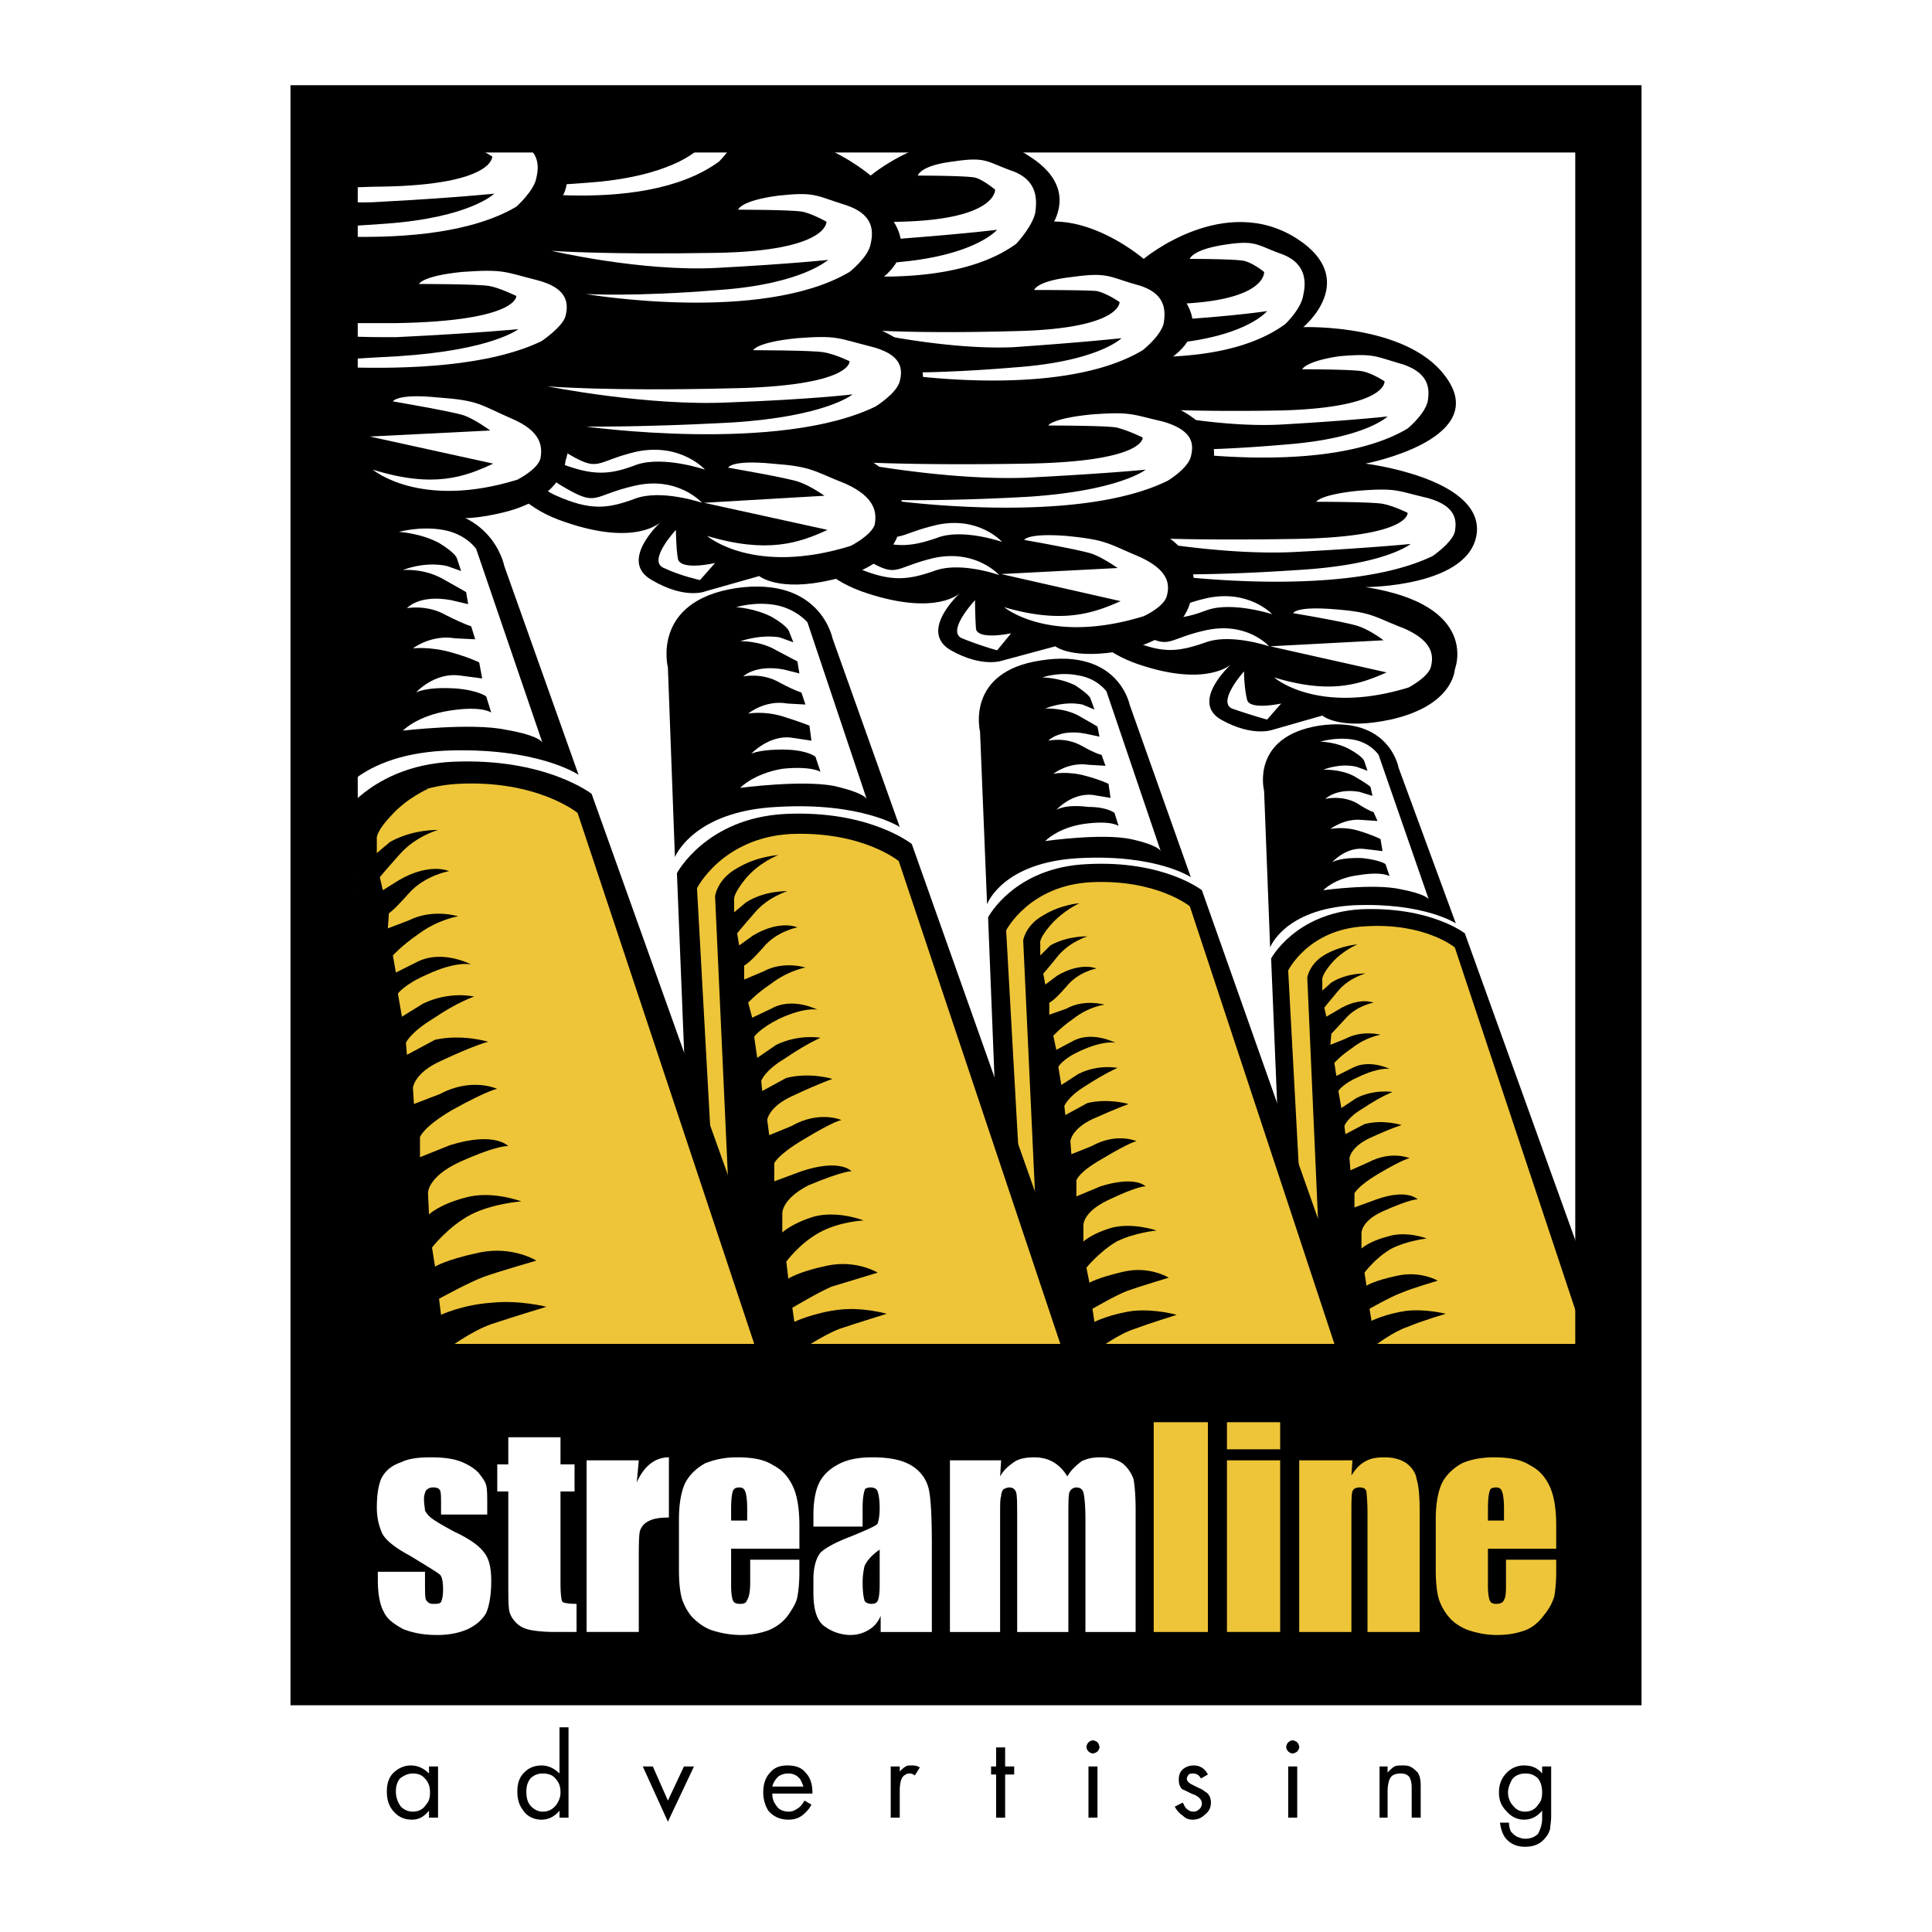
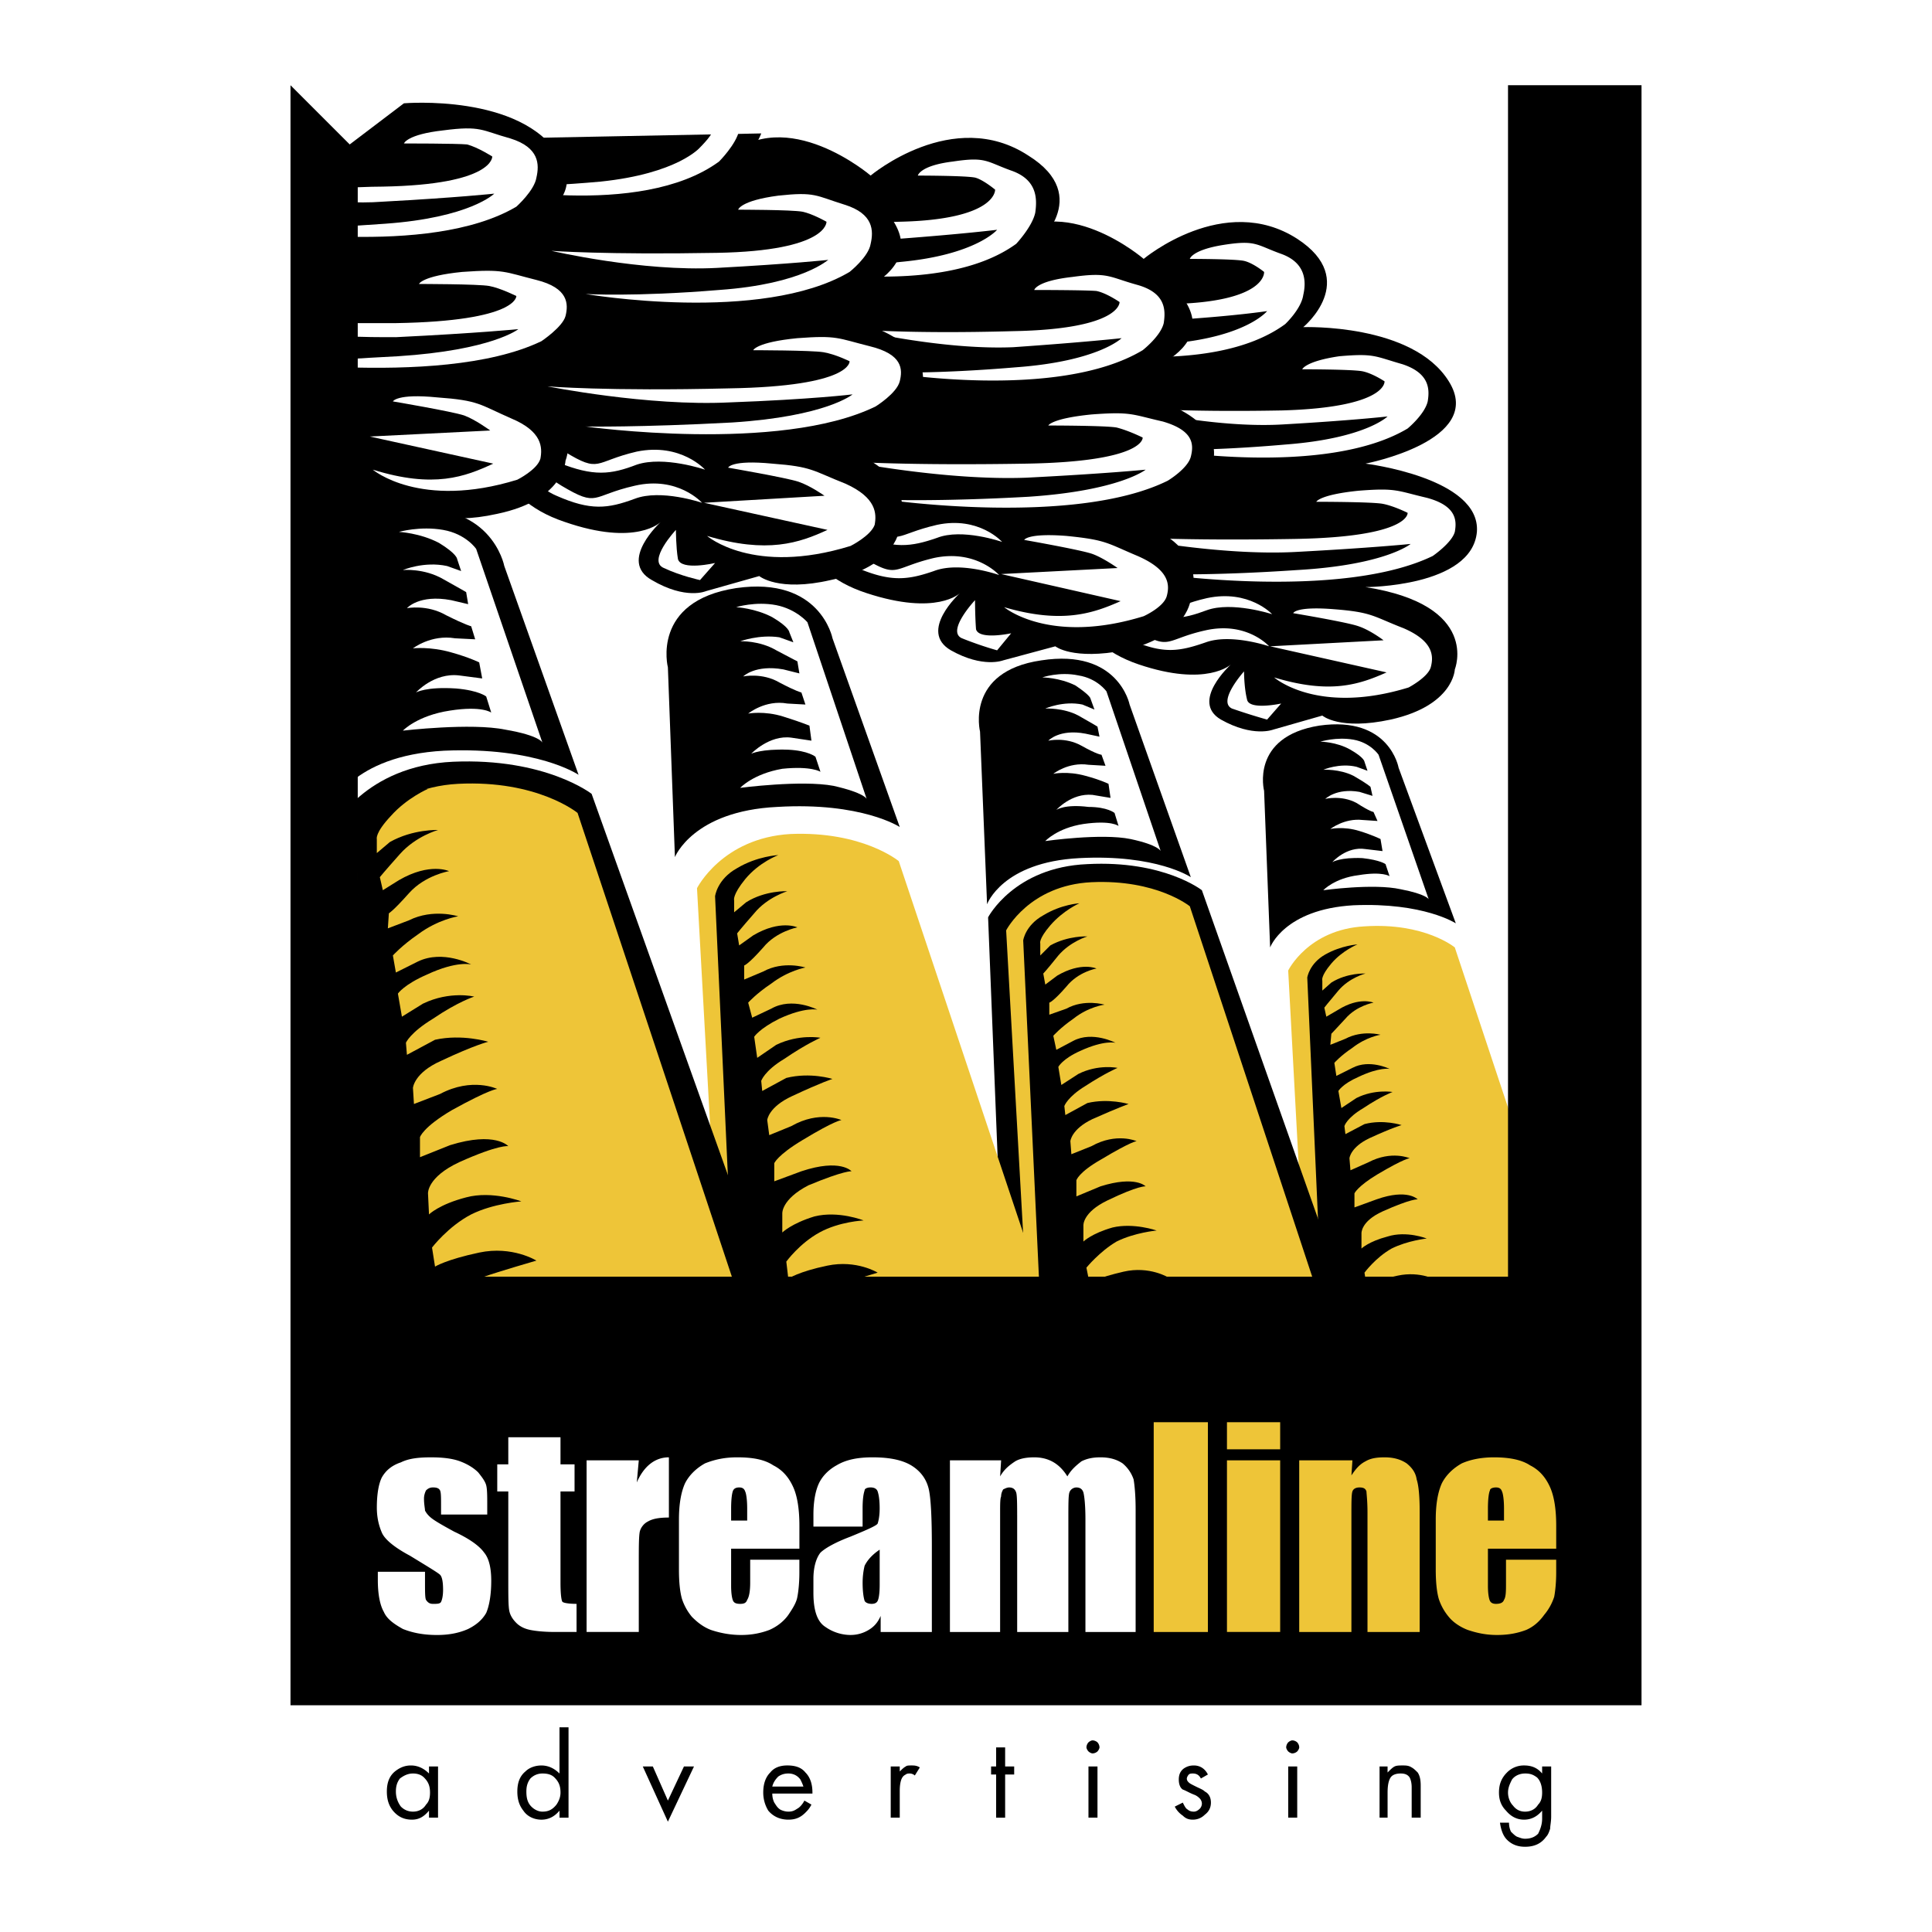
<svg xmlns="http://www.w3.org/2000/svg" width="2500" height="2500" viewBox="0 0 192.756 192.756">
  <g fill-rule="evenodd" clip-rule="evenodd">
    <path fill="#fff" d="M0 0h192.756v192.756H0V0z" />
    <path fill="#fff" d="M32.488 11.008h127.881v130.183H32.488V11.008z" />
    <path d="M106.793 58.575s0 5.408 6.809 7.711c6.811 2.303 9.213 0 9.213 0s-4.105 3.706-1 5.508c3.203 1.803 5.207 1.001 5.207 1.001l4.906-1.402s1.703 1.502 6.811.4c6.309-1.402 6.408-5.007 6.408-5.007s2.604-6.409-8.912-8.211c0 0 10.615 0 11.115-5.508.4-5.408-11.115-6.81-11.115-6.81s12.018-2.303 8.312-8.211c-3.605-5.809-14.521-5.408-14.521-5.408s5.709-4.707-.602-8.812c-7.309-4.707-15.32 2.003-15.32 2.003s-8.111-7.01-14.02-1.802c-5.809 5.207 3.805 16.323 3.805 16.323s-7.911 2.804-6.91 9.714 9.814 8.511 9.814 8.511z" />
    <path d="M128.223 32.338s1.602-1.502 1.803-2.904c.301-1.302.301-3.205-2.203-4.106-2.504-.901-2.504-1.402-5.707-.901-3.205.5-3.406 1.402-3.406 1.402s4.508 0 5.408.2 2.002 1.102 2.002 1.102.301 3.004-9.312 3.205c-9.514.3-14.119-.2-14.119-.2s7.811 2.203 14.119 1.803c6.41-.401 9.613-.901 9.613-.901s-2.002 2.503-9.312 3.204c-7.311.601-11.416.501-11.416.501s15.02 3.103 22.53-2.405zM140.439 42.752s1.703-1.402 2.004-2.704c.199-1.202.199-2.804-2.504-3.705-2.805-.801-2.805-1.102-6.309-.801-3.404.5-3.705 1.301-3.705 1.301s5.006 0 6.008.201c1.002.2 2.203 1.001 2.203 1.001s.301 2.604-10.215 2.904c-10.514.2-15.521-.301-15.521-.301s8.512 2.103 15.521 1.702c7.01-.4 10.516-.801 10.516-.801s-2.203 2.203-10.215 2.804c-8.012.701-12.518.501-12.518.501s16.525 2.805 24.735-2.102zM142.943 55.471s1.902-1.302 2.203-2.404c.201-1.102.201-2.604-2.803-3.405-3.006-.701-3.006-1.001-6.811-.701-3.906.4-4.205 1.102-4.205 1.102s5.508 0 6.609.2c1.102.201 2.502.902 2.502.902s.301 2.403-11.215 2.604c-11.617.2-17.125-.201-17.125-.201s9.414 1.903 17.125 1.502c7.611-.401 11.516-.801 11.516-.801s-2.504 2.103-11.316 2.604c-8.812.601-13.719.401-13.719.401s18.126 2.603 27.239-1.803zM127.121 67.587s4.307 3.806 13.42 1.001c0 0 1.902-1.001 2.203-2.003.299-1.102.299-2.604-2.705-3.905-3.104-1.202-3.104-1.603-7.01-1.903-3.805-.3-4.006.4-4.006.4s5.408.902 6.51 1.302c1.201.4 2.504 1.402 2.504 1.402l-11.316.601 11.617 2.604c-2.705 1.203-5.609 2.204-11.217.501zM127.822 70.191s-3.205.701-3.404-.401c-.301-1.202-.301-2.804-.301-2.804s-2.703 3.005-1.201 3.706a61.732 61.732 0 0 0 3.504 1.102l1.402-1.603zM126.621 64.483s-2.203-2.503-6.309-1.602-3.506 2.103-6.91 0c-3.404-2.003-4.105-3.905-4.105-3.905s.4 3.505 3.605 4.907c3.203 1.402 4.807 1.102 7.41.2 2.502-.901 6.309.4 6.309.4z" fill="#fff" />
    <path d="M126.922 61.279s-2.305-2.503-6.51-1.603c-4.006.901-3.305 2.103-6.811 0-3.404-2.002-4.105-3.805-4.105-3.805s.4 3.405 3.605 4.807c3.205 1.402 4.906 1.102 7.311.2 2.504-.901 6.51.401 6.51.401z" fill="#fff" />
    <path d="M79.354 51.265s0 5.607 7.11 7.911c7.01 2.303 9.312 0 9.312 0s-4.206 3.805-.901 5.708c3.204 1.803 5.208 1.001 5.208 1.001l5.207-1.402s1.701 1.402 6.91.401c6.508-1.502 6.609-5.208 6.609-5.208s2.803-6.609-9.113-8.412c0 0 10.914 0 11.416-5.708.5-5.608-11.416-7.01-11.416-7.01s12.316-2.403 8.611-8.412c-3.805-6.108-15.021-5.608-15.021-5.608s5.908-4.906-.701-9.013c-7.51-4.906-15.721 2.003-15.721 2.003s-8.412-7.21-14.42-1.802c-6.109 5.408 3.905 16.724 3.905 16.724s-8.211 3.004-7.11 10.014c1.002 7.21 10.115 8.813 10.115 8.813z" />
    <path d="M101.385 24.327s1.602-1.703 1.902-3.104c.201-1.402.201-3.305-2.402-4.206-2.504-.901-2.504-1.402-5.809-.901-3.304.401-3.504 1.402-3.504 1.402s4.707 0 5.708.2c.801.201 2.002 1.202 2.002 1.202s.201 3.004-9.613 3.205c-9.914.3-14.521-.201-14.521-.201s7.911 2.404 14.521 1.903c6.609-.5 9.814-.901 9.814-.901s-2.104 2.503-9.614 3.204c-7.41.801-11.716.501-11.716.501s15.521 3.304 23.232-2.304zM114.004 34.941s1.801-1.402 2.102-2.704c.201-1.302.201-3.004-2.604-3.805-2.904-.801-2.904-1.302-6.51-.801-3.604.4-3.805 1.301-3.805 1.301s5.107 0 6.209.101c1.002.2 2.303 1.102 2.303 1.102s.201 2.704-10.615 2.904c-10.714.3-15.922-.201-15.922-.201s8.712 2.103 15.922 1.803c7.211-.5 10.816-.901 10.816-.901s-2.305 2.303-10.516 2.904c-8.312.701-12.918.5-12.918.5s17.024 2.905 25.538-2.203zM116.506 47.96s2.004-1.202 2.305-2.403c.299-1.202.299-2.604-2.805-3.505-3.104-.701-3.104-1.002-7.109-.701-4.006.4-4.307 1.102-4.307 1.102s5.707 0 6.809.2c1.203.3 2.605 1.001 2.605 1.001s.299 2.403-11.617 2.604c-11.917.201-17.625-.2-17.625-.2s9.613 1.903 17.625 1.602c7.91-.4 11.916-.801 11.916-.801s-2.604 2.103-11.717 2.704c-9.012.501-14.119.3-14.119.3s18.726 2.703 28.039-1.903zM100.184 60.578s4.506 3.805 13.92.901c0 0 2.002-.901 2.303-2.003s.301-2.604-2.904-4.005c-3.104-1.302-3.104-1.603-7.109-2.003-3.906-.301-4.207.4-4.207.4s5.709 1.001 6.811 1.402c1.102.401 2.504 1.402 2.504 1.402l-11.617.601 11.918 2.704c-2.707 1.201-5.811 2.303-11.619.601zM100.885 63.182s-3.205.701-3.506-.401c-.1-1.302-.1-2.904-.1-2.904s-2.904 3.104-1.302 3.805a35.564 35.564 0 0 0 3.505 1.202l1.403-1.702zM99.684 57.373s-2.305-2.604-6.51-1.702c-4.206 1.001-3.505 2.103-7.01 0-3.505-2.104-4.206-4.006-4.206-4.006s.4 3.605 3.605 5.007c3.305 1.402 5.007 1.202 7.611.301 2.603-1.002 6.51.4 6.51.4z" fill="#fff" />
    <path d="M99.982 54.068s-2.303-2.604-6.508-1.702c-4.307 1.001-3.605 2.103-7.01 0-3.605-2.104-4.307-4.006-4.307-4.006s.401 3.605 3.706 5.007c3.304 1.402 5.007 1.202 7.611.301 2.504-1.001 6.508.4 6.508.4z" fill="#fff" />
    <path d="M40.099 14.012c1.102 5.208 5.808 10.615 5.808 10.615s-8.412 2.904-7.31 10.314c1.102 7.311 10.515 8.913 10.515 8.913s0 5.808 7.21 8.211c7.21 2.504 9.614 0 9.614 0s-4.306 3.906-.901 5.809c3.405 2.003 5.407 1.102 5.407 1.102l5.308-1.502s1.903 1.603 7.11.401c6.81-1.402 6.91-5.308 6.91-5.308s2.804-6.709-9.413-8.712c0 0 11.316 0 11.716-5.808.5-5.708-11.716-7.11-11.716-7.11s12.718-2.503 8.812-8.812c-3.805-6.209-15.421-5.808-15.421-5.808s1.502-1.202 2.203-3.005l-35.852.7z" />
    <path d="M70.842 13.111c.7-.101-1.002 1.602-1.002 1.602s-2.203 2.604-9.914 3.405c-7.711.701-12.117.401-12.117.401s16.022 3.404 23.934-2.404c0 0 1.703-1.703 2.003-3.104l-2.904.1zM84.762 27.13s1.902-1.502 2.103-2.804c.3-1.302.3-3.004-2.604-3.906-2.904-.901-2.904-1.302-6.61-.901-3.805.501-4.005 1.402-4.005 1.402s5.308 0 6.409.2c1.001.2 2.403 1.001 2.403 1.001s.2 2.904-10.916 3.104c-11.215.201-16.523-.2-16.523-.2s9.013 2.103 16.523 1.702c7.411-.4 11.116-.801 11.116-.801 0-.1-2.403 2.403-10.916 3.004-8.512.701-13.319.401-13.319.401s17.526 3.006 26.339-2.202zM87.365 40.549s2.103-1.302 2.403-2.503c.301-1.202.301-2.704-3.004-3.505-3.204-.801-3.204-1.102-7.21-.801-4.106.401-4.406 1.202-4.406 1.202s5.808 0 7.01.2 2.604.901 2.604.901.3 2.503-12.017 2.704c-12.217.3-18.125-.2-18.125-.2s10.014 2.003 18.125 1.602c8.211-.3 12.317-.801 12.317-.801s-2.604 2.203-12.017 2.804c-9.313.501-14.621.401-14.621.401s19.327 2.703 28.941-2.004zM70.542 53.468s4.606 4.005 14.32 1.001c0 0 2.003-1.001 2.403-2.103.2-1.102.2-2.704-2.904-4.106-3.305-1.302-3.305-1.703-7.31-2.003-4.106-.4-4.407.401-4.407.401s5.809 1.001 7.01 1.401c1.202.401 2.604 1.402 2.604 1.402l-12.017.701 12.317 2.704c-2.804 1.302-6.008 2.404-12.016.602zM71.343 56.171s-3.405.801-3.706-.401c-.2-1.201-.2-2.904-.2-2.904s-2.904 3.104-1.202 3.805c1.703.801 3.605 1.202 3.605 1.202l1.503-1.702zM70.041 50.163s-2.403-2.704-6.709-1.703c-4.406 1.001-3.605 2.203-7.311 0-3.605-2.203-4.306-4.106-4.306-4.106s.5 3.705 3.805 5.107c3.405 1.502 5.107 1.302 7.812.3 2.603-1 6.709.402 6.709.402z" fill="#fff" />
    <path d="M70.341 46.858s-2.403-2.704-6.81-1.803c-4.307 1.001-3.605 2.203-7.21 0-3.605-2.103-4.406-4.006-4.406-4.006s.401 3.605 3.806 5.107c3.504 1.402 5.207 1.202 7.811.2 2.703-.9 6.809.502 6.809.502z" fill="#fff" />
    <path d="M37.094 52.366l5.408-1.502s1.703 1.602 7.11.401c6.709-1.402 6.81-5.308 6.81-5.308s2.804-6.709-9.413-8.612c0 0 11.216 0 11.717-5.808.5-5.808-11.717-7.21-11.717-7.21s12.718-2.404 8.812-8.712c-3.806-6.309-15.522-5.308-15.522-5.308l-5.808 4.406-1.803 6.91 2.203 28.04.3 4.206 1.903-1.503z" />
    <path d="M34.19 18.719c1.202 0 2.504-.101 4.006-.101 11.116-.2 10.916-3.004 10.916-3.004s-1.402-.901-2.503-1.202c-1.001-.1-6.309-.1-6.309-.1s.3-.901 3.906-1.302c3.805-.5 3.805 0 6.709.801 2.904.901 2.904 2.604 2.604 3.905-.201 1.302-2.003 2.904-2.003 2.904-4.406 2.604-11.016 3.104-16.523 3.004l-.902-1.001c1.302-.1 2.804-.2 4.306-.3 8.512-.601 10.916-3.004 10.916-3.004s-3.705.4-11.116.801c-1.302.1-2.704.1-4.006 0v-1.401h-.001zM34.491 36.644c6.309.2 14.32-.101 19.527-2.604 0 0 2.103-1.402 2.403-2.503.301-1.202.301-2.804-2.904-3.605-3.205-.801-3.205-1.102-7.411-.801-4.006.401-4.306 1.202-4.306 1.202s5.909 0 7.01.2 2.704 1.001 2.704 1.001.2 2.503-12.017 2.704h-4.606l-.4 1.302c1.702.1 3.305.1 5.007.1 8.212-.4 12.217-.801 12.217-.801s-2.604 2.103-12.017 2.704c-1.903.1-3.706.2-5.208.3v.801h.001zM37.195 46.858s4.706 4.005 14.42 1.001c0 0 2.003-1.001 2.303-2.103.2-1.102.2-2.704-2.904-4.006-3.205-1.402-3.205-1.802-7.411-2.103-4.006-.4-4.406.401-4.406.401s5.908 1.001 7.11 1.402c1.102.4 2.604 1.502 2.604 1.502l-12.017.601 12.317 2.704c-2.804 1.303-5.908 2.504-12.016.601z" fill="#fff" />
    <path d="M126.721 94.525l-.602-15.622s-1.4-5.408 5.508-6.509c7.012-1.001 7.912 4.206 7.912 4.206l5.707 15.522s-3.203-2.103-10.213-1.803c-6.91.401-8.312 4.206-8.312 4.206z" />
-     <path d="M128.523 136.785l-1.703-41.158s2.404-4.506 8.914-4.907c7.01-.3 10.414 2.403 10.414 2.403l13.52 37.553-.701 5.607-30.444.502z" />
    <path d="M130.627 135.784l-2.104-38.955s2.002-4.106 7.611-4.406c6.008-.401 9.012 2.103 9.012 2.103l12.518 37.653-.301 3.305-26.736.3z" fill="#eec538" />
    <path d="M137.537 75.298s-.803-1.202-2.504-1.502c-1.703-.3-3.305.201-3.305.201s1.602 0 3.004.801 1.402 1.201 1.402 1.201l.301.902-1.102-.401c-1.703-.4-3.307.3-3.307.3s1.604-.1 3.006.601c1.402.801 1.701 1.102 1.701 1.102l.201.901-1.303-.4c-2.303-.401-3.404.701-3.404.701s1.602-.401 3.105.401c1.4.901 1.701.901 1.701.901l.4.901-1.502-.1c-1.803-.2-3.205.901-3.205.901s1.303-.301 2.904.2c1.303.4 2.104.801 2.104.801l.201 1.202-1.703-.201c-1.902-.3-3.305 1.302-3.305 1.302s.801-.501 3.004-.4c1.803.2 2.303.601 2.303.601l.402 1.202s-.701-.501-3.105-.1c-2.404.3-3.506 1.502-3.506 1.502s5.008-.701 7.713-.1c2.604.501 2.803 1.001 2.803 1.001l-5.004-14.421z" fill="#fff" />
    <path d="M132.229 138.087l-1.803-40.557s.201-1.402 1.803-2.304 3.205-1.001 3.205-1.001-1.502.601-2.604 1.903-.902 1.702-.902 1.702v1.001l.902-.801c1.602-1.001 3.404-.9 3.404-.9s-1.602.4-2.703 1.701c-1.102 1.303-1.402 1.703-1.402 1.703l.199.901 1.203-.701c2.102-1.302 3.504-.701 3.504-.701s-1.701.301-2.805 1.603c-1.201 1.302-1.4 1.502-1.4 1.502l-.102 1.102 1.502-.601c1.703-.901 3.506-.401 3.506-.401s-1.402.201-2.805 1.303c-1.201.801-1.803 1.502-1.803 1.502l.201 1.302 1.602-.801c1.703-.901 3.707.1 3.707.1s-1.002-.2-3.105.801c-1.602.701-2.002 1.402-2.002 1.402l.299 1.702 1.504-1.001c1.801-.901 3.604-.601 3.604-.601s-1.102.4-2.904 1.602c-1.701 1.002-1.902 1.803-1.902 1.803l.1.801 1.904-1.001c1.902-.501 3.705.101 3.705.101s-.801.2-3.205 1.302c-1.902.9-2.002 2.002-2.002 2.002l.1 1.202 1.803-.801c2.303-1.202 4.105-.401 4.105-.401s-.5 0-3.205 1.603c-2.002 1.202-2.303 1.902-2.303 1.902v1.402l2.203-.801c3.104-1.102 4.105 0 4.105 0s-.6-.101-3.504 1.201c-2.203 1.002-2.104 2.203-2.104 2.203v1.502s.701-.7 2.604-1.201c1.902-.601 3.906.2 3.906.2s-1.904.2-3.506 1.001c-1.602.902-2.703 2.404-2.703 2.404l.199 1.302s.701-.501 3.105-1.002c2.303-.501 4.006.501 4.006.501s-2.705.801-3.605 1.201c-1.102.401-3.205 1.603-3.205 1.603l.201 1.202s1.4-.701 3.504-1.002c2.004-.2 3.906.301 3.906.301s-2.404.701-3.807 1.302c-1.502.501-3.305 1.902-3.305 1.902l-4.905 3.804zM98.48 90.219l-.701-17.224s-1.501-6.009 6.109-7.11c7.711-1.201 8.812 4.407 8.812 4.407l6.109 17.224s-3.406-2.303-11.117-1.902c-7.71.4-9.212 4.605-9.212 4.605z" />
    <path d="M100.383 136.785l-1.801-45.264s2.604-5.007 9.912-5.308c7.611-.401 11.418 2.604 11.418 2.604l16.924 47.867-2.904-.5-33.549.601z" />
    <path d="M102.787 135.684l-2.404-42.86s2.305-4.507 8.514-4.807c6.508-.3 9.812 2.404 9.812 2.404l14.822 44.863-1.504.1-29.24.3z" fill="#eec538" />
    <path d="M110.398 68.989s-.902-1.302-2.805-1.602c-1.902-.401-3.605.2-3.605.2s1.703 0 3.305.801c1.502 1.001 1.502 1.302 1.502 1.302l.4 1.102-1.201-.5c-1.902-.401-3.705.4-3.705.4s1.803-.1 3.305.701c1.602.901 1.902 1.102 1.902 1.102l.201 1.001-1.402-.3c-2.604-.5-3.705.701-3.705.701s1.701-.401 3.305.501c1.602.901 2.002.901 2.002.901l.4 1.102-1.701-.1c-2.004-.301-3.506.901-3.506.901s1.402-.3 3.205.2c1.502.4 2.303.801 2.303.801l.201 1.402-1.803-.301c-2.104-.2-3.605 1.502-3.605 1.502s.801-.601 3.205-.3c1.902 0 2.604.601 2.604.601l.4 1.302s-.701-.601-3.506-.2c-2.604.4-3.805 1.703-3.805 1.703s5.607-.801 8.512-.2c2.805.601 3.004 1.202 3.004 1.202l-5.407-15.925z" fill="#fff" />
    <path d="M104.189 138.888l-2.104-45.063s.201-1.502 2.002-2.503c1.803-1.102 3.605-1.202 3.605-1.202s-1.602.701-2.904 2.203c-1.201 1.402-1 1.803-1 1.803v1.202l1-1.001c1.803-1.001 3.705-.901 3.705-.901s-1.701.501-2.902 1.903c-1.203 1.502-1.504 1.803-1.504 1.803l.201 1.101 1.201-.901c2.404-1.401 3.906-.701 3.906-.701s-1.803.301-3.004 1.803c-1.303 1.502-1.703 1.603-1.703 1.603v1.202l1.703-.602c1.803-1.001 3.805-.4 3.805-.4s-1.602.2-3.104 1.402c-1.303.9-2.004 1.702-2.004 1.702l.301 1.402 1.703-.901c1.902-1.002 4.205.2 4.205.2s-1.102-.301-3.504.801c-1.803.802-2.203 1.603-2.203 1.603l.299 1.803 1.703-1.102c2.002-1.002 3.906-.601 3.906-.601s-1.203.5-3.205 1.802c-1.803 1.102-2.104 2.003-2.104 2.003l.1.901 2.203-1.201c2.104-.501 4.107.1 4.107.1s-.902.301-3.605 1.502c-2.104 1.002-2.203 2.203-2.203 2.203l.1 1.302 2.004-.801c2.502-1.402 4.506-.501 4.506-.501s-.5 0-3.506 1.803c-2.303 1.302-2.504 2.103-2.504 2.103v1.603l2.404-1.001c3.506-1.102 4.506 0 4.506 0s-.701-.101-3.805 1.401c-2.504 1.202-2.404 2.504-2.404 2.504v1.603s.803-.802 2.904-1.402c2.104-.501 4.406.301 4.406.301s-2.203.2-4.006 1.102c-1.701 1.001-3.004 2.604-3.004 2.604l.301 1.502s.801-.501 3.404-1.102 4.508.601 4.508.601-3.006.901-4.107 1.303c-1.102.4-3.504 1.802-3.504 1.802l.199 1.302s1.604-.801 3.906-1.102c2.203-.2 4.307.401 4.307.401s-2.604.801-4.207 1.401c-1.602.501-3.605 2.003-3.605 2.003l-5.405 4.3zM67.337 85.513l-.701-18.927s-1.703-6.609 6.81-7.911c8.412-1.202 9.613 5.007 9.613 5.007l6.709 18.827s-3.805-2.504-12.217-2.003c-8.411.4-10.214 5.007-10.214 5.007z" />
-     <path d="M69.54 136.886l-2.003-49.771s2.904-5.508 10.815-5.908c8.412-.401 12.618 3.004 12.618 3.004l18.426 51.974-2.904.1-36.952.601z" />
    <path d="M72.144 135.684L69.54 88.617s2.503-5.007 9.313-5.408c7.21-.3 10.815 2.704 10.815 2.704l16.523 49.37-1.803.1-32.244.301z" fill="#eec538" />
    <path d="M80.556 62.08s-1.102-1.302-3.104-1.703c-2.103-.401-4.005.2-4.005.2s1.902.1 3.605 1.001c1.702 1.001 1.702 1.502 1.702 1.502l.401 1.001-1.402-.5c-2.003-.301-3.905.4-3.905.4s1.902-.1 3.605.901c1.703.901 2.103 1.102 2.103 1.102l.2 1.202-1.602-.401c-2.804-.5-4.005.701-4.005.701s1.902-.4 3.604.601c1.703.901 2.203 1.002 2.203 1.002l.401 1.202-1.803-.1c-2.203-.401-3.906 1.001-3.906 1.001s1.603-.3 3.505.301c1.602.5 2.604.901 2.604.901l.2 1.502-2.002-.3c-2.203-.3-4.006 1.602-4.006 1.602s1.001-.5 3.705-.4c2.003.1 2.704.701 2.704.701l.5 1.502s-.901-.601-3.805-.301c-2.904.501-4.206 1.903-4.206 1.903s6.108-.801 9.313-.2c3.104.701 3.305 1.302 3.305 1.302L80.556 62.08z" fill="#fff" />
    <path d="M33.088 80.405l-.801-20.729s-1.903-7.31 7.411-8.712c9.313-1.402 10.615 5.508 10.615 5.508l7.41 20.83s-4.105-2.804-13.419-2.404c-9.312.5-11.216 5.608-11.216 5.507zM73.646 139.689l-2.303-50.271s.2-1.702 2.203-2.804c2.003-1.202 4.105-1.302 4.105-1.302s-1.903.701-3.305 2.403c-1.301 1.603-1.102 2.103-1.102 2.103v1.202l1.202-1.001c1.903-1.202 4.106-1.102 4.106-1.102s-2.003.601-3.305 2.203c-1.402 1.602-1.702 2.003-1.702 2.003l.2 1.202 1.402-1.001c2.704-1.602 4.406-.801 4.406-.801s-2.103.401-3.405 2.003c-1.502 1.703-1.903 1.803-1.903 1.803v1.401l1.903-.801c2.003-1.102 4.206-.4 4.206-.4s-1.703.301-3.405 1.603c-1.502 1.001-2.304 1.902-2.304 1.902l.401 1.502 1.903-.901c2.103-1.201 4.606.101 4.606.101s-1.202-.301-3.806.901c-2.003 1.001-2.503 1.803-2.503 1.803l.301 2.103 1.902-1.302c2.303-1.102 4.406-.701 4.406-.701s-1.402.602-3.605 2.104c-2.003 1.201-2.303 2.203-2.303 2.203l.1 1.001 2.403-1.302c2.403-.601 4.606.101 4.606.101s-1.001.3-4.006 1.702c-2.403 1.102-2.503 2.403-2.503 2.403l.201 1.502 2.203-.901c2.804-1.603 5.007-.601 5.007-.601s-.601 0-3.905 2.003c-2.504 1.502-2.804 2.303-2.804 2.303v1.803l2.704-1.001c3.905-1.303 5.007 0 5.007 0s-.7-.101-4.306 1.401c-2.704 1.402-2.604 2.805-2.604 2.805v1.902s.901-.901 3.204-1.603c2.404-.601 4.907.4 4.907.4s-2.403.101-4.406 1.202-3.305 2.904-3.305 2.904l.2 1.702s1.001-.701 3.906-1.302c2.904-.602 5.007.701 5.007.701s-3.304 1.001-4.606 1.401c-1.202.501-3.906 2.104-3.906 2.104l.201 1.401s1.903-.9 4.406-1.201c2.403-.301 4.807.4 4.807.4s-2.904.901-4.707 1.502c-1.803.701-4.106 2.304-4.106 2.304l-6.006 4.806z" />
    <path d="M35.492 137.186l-2.203-54.677s3.104-6.109 11.917-6.51c9.213-.4 13.82 3.205 13.82 3.205l20.229 56.58-3.104.801-40.659.601z" />
    <path d="M38.296 135.884l-2.804-51.773s2.704-5.508 10.215-5.909c7.911-.4 11.917 2.904 11.917 2.904l18.125 54.477-1.902-.1-35.551.401z" fill="#eec538" />
    <path d="M37.495 139.989l-2.003-56.68s.301-1.902 2.604-3.204c2.203-1.302 4.606-1.402 4.606-1.402s-2.103.901-3.705 2.704c-1.603 1.702-1.402 2.303-1.402 2.303v1.402l1.302-1.102c2.303-1.302 4.807-1.202 4.807-1.202s-2.203.601-3.806 2.403c-1.602 1.803-2.002 2.303-2.002 2.303l.3 1.302 1.603-1.001c3.104-1.802 5.007-.901 5.007-.901s-2.403.401-4.006 2.203c-1.602 1.803-2.003 2.003-2.003 2.003l-.1 1.502 2.103-.801c2.403-1.202 4.907-.401 4.907-.401s-2.003.301-4.006 1.803c-1.602 1.102-2.503 2.103-2.503 2.103l.3 1.703 2.203-1.102c2.504-1.202 5.308.301 5.308.301s-1.402-.401-4.406 1.001c-2.303 1.001-2.904 1.902-2.904 1.902l.4 2.304 2.103-1.302c2.704-1.303 5.107-.701 5.107-.701s-1.603.5-4.106 2.203c-2.303 1.402-2.704 2.403-2.704 2.403l.1 1.202 2.804-1.503c2.704-.601 5.307.2 5.307.2s-1.302.301-4.707 1.903c-2.704 1.201-2.804 2.703-2.804 2.703l.1 1.603 2.604-1.001c3.205-1.703 5.708-.501 5.708-.501s-.701 0-4.506 2.103c-2.904 1.703-3.205 2.704-3.205 2.704v2.003l3.004-1.202c4.506-1.401 5.808.101 5.808.101s-.901-.2-4.907 1.603c-3.204 1.502-3.104 3.104-3.104 3.104l.1 2.104s1.001-1.002 3.705-1.702c2.604-.701 5.508.4 5.508.4s-2.804.2-5.007 1.302c-2.303 1.201-3.905 3.305-3.905 3.305l.3 1.902s1.102-.701 4.406-1.401c3.304-.701 5.708.801 5.708.801s-3.806 1.102-5.208 1.603c-1.402.5-4.506 2.203-4.506 2.203l.2 1.603s2.103-1.002 5.007-1.202c2.804-.301 5.507.4 5.507.4s-3.304 1.002-5.407 1.702c-2.103.701-4.606 2.604-4.606 2.604l-7.008 5.305z" />
    <path d="M47.509 54.77s-1.001-1.502-3.304-1.903c-2.304-.401-4.406.2-4.406.2s2.103.1 4.005 1.102c1.803 1.102 1.803 1.602 1.803 1.602l.4 1.202-1.402-.501c-2.303-.5-4.406.4-4.406.4s2.103-.2 4.006.901c1.802 1.002 2.303 1.302 2.303 1.302l.201 1.202-1.703-.4c-3.205-.601-4.406.801-4.406.801s2.003-.4 3.906.701c2.002 1.001 2.503 1.102 2.503 1.102l.4 1.302-2.003-.101c-2.403-.4-4.206 1.002-4.206 1.002s1.702-.201 3.805.4c1.803.501 2.804 1.001 2.804 1.001l.3 1.602-2.304-.3c-2.503-.3-4.306 1.703-4.306 1.703s1.001-.601 4.006-.401c2.303.201 3.004.801 3.004.801l.501 1.603s-.901-.701-4.106-.201c-3.305.501-4.707 2.003-4.707 2.003s6.81-.801 10.214-.1c3.505.601 3.705 1.302 3.705 1.302L47.509 54.77z" fill="#fff" />
-     <path d="M28.983 8.504h134.791v161.628H28.983V8.504zm6.709 6.71h121.472v118.867H35.692V15.214z" />
+     <path d="M28.983 8.504h134.791v161.628H28.983V8.504zh121.472v118.867H35.692V15.214z" />
    <path d="M48.61 151.105h-4.606v-.901c0-.801 0-1.302-.1-1.502s-.3-.301-.701-.301c-.3 0-.5.101-.701.301-.1.2-.2.5-.2.801 0 .602.1 1.002.1 1.202.1.2.3.501.701.801.4.301 1.102.701 2.203 1.302 1.502.701 2.503 1.402 3.004 2.104.501.601.701 1.602.701 2.804 0 1.401-.2 2.503-.501 3.204-.4.701-1.001 1.202-1.802 1.603-.902.4-1.903.601-3.104.601-1.302 0-2.403-.2-3.405-.601-.901-.501-1.602-1.001-1.903-1.702-.4-.701-.601-1.803-.601-3.205v-.801h4.707v1.001c0 1.002 0 1.603.1 1.803.2.301.4.4.701.4.401 0 .701 0 .801-.2s.201-.601.201-1.201c0-.802-.101-1.302-.301-1.502s-1.202-.802-3.004-1.903c-1.502-.801-2.504-1.603-2.804-2.304-.3-.7-.5-1.502-.5-2.503 0-1.401.2-2.403.5-3.004.4-.701 1.001-1.202 1.903-1.503.801-.4 1.802-.5 3.004-.5 1.102 0 2.103.1 2.904.4s1.402.701 1.803 1.102c.4.501.701.901.801 1.302.1.4.1 1.102.1 1.903v.999h-.001zm7.311-7.71v2.704h1.402v2.703h-1.402v9.113c0 1.201.1 1.803.2 1.902.1.101.601.2 1.402.2v2.805H55.42c-1.202 0-2.003-.101-2.504-.2-.5-.101-1.001-.301-1.402-.701-.3-.301-.601-.701-.701-1.202-.1-.501-.1-1.502-.1-3.204v-8.713h-1.102v-2.703h1.102v-2.704h5.208zm7.811 2.303l-.2 2.203c.701-1.603 1.802-2.504 3.204-2.504v6.008c-.901 0-1.602.101-2.103.401-.401.2-.701.601-.801 1.001-.1.501-.1 1.603-.1 3.205v6.81h-5.207v-17.124h5.207zm16.022 8.813h-6.81v3.705c0 .801.101 1.302.2 1.502.1.2.301.3.701.3s.601-.1.701-.4c.2-.3.3-.901.3-1.702v-2.303h4.907v1.302c0 1.001-.1 1.902-.2 2.403-.1.601-.501 1.201-.901 1.802-.5.701-1.202 1.202-1.902 1.503-.801.3-1.703.5-2.804.5s-2.103-.2-3.004-.5c-.801-.301-1.402-.802-1.902-1.303a5.417 5.417 0 0 1-1.001-1.802c-.201-.701-.3-1.703-.3-2.904v-5.007c0-1.502.2-2.704.601-3.605.4-.801 1.102-1.502 2.003-2.003 1.001-.4 2.003-.601 3.205-.601 1.502 0 2.704.2 3.605.801 1.001.501 1.602 1.302 2.003 2.203.4.901.601 2.203.601 3.806v2.303h-.003zm-5.207-2.805v-1.201c0-.901-.101-1.502-.201-1.703-.1-.3-.3-.4-.601-.4s-.501.101-.601.301c-.1.2-.2.801-.2 1.803v1.201h1.603v-.001zm11.516.602h-4.907v-1.202c0-1.302.2-2.304.5-3.005.3-.7.901-1.401 1.802-1.902 1.001-.601 2.203-.801 3.605-.801 1.802 0 3.104.301 4.005.901.901.601 1.402 1.401 1.603 2.303.2.901.3 2.804.3 5.608v8.612h-5.107v-1.603c-.301.701-.701 1.102-1.202 1.402-.5.3-1.102.5-1.802.5-.901 0-1.803-.3-2.504-.801-.801-.501-1.201-1.603-1.201-3.405v-1.401c0-1.202.3-2.104.701-2.604.401-.4 1.402-1.002 3.004-1.603 1.702-.701 2.604-1.102 2.704-1.302.1-.301.2-.801.2-1.502 0-.901-.1-1.402-.2-1.703-.1-.3-.4-.4-.701-.4-.301 0-.601.101-.601.301-.1.301-.2.801-.2 1.803v1.804h.001zm1.703 2.302c-.901.601-1.301 1.201-1.502 1.603-.1.4-.2 1.001-.2 1.702 0 .901.1 1.502.2 1.803.1.2.4.3.701.3.301 0 .501-.1.601-.3s.2-.701.2-1.603v-3.505zm12.117-8.912l-.1 1.602c.4-.701.9-1.102 1.502-1.502.5-.301 1.201-.4 1.902-.4 1.402 0 2.504.601 3.305 1.902.4-.701.9-1.102 1.402-1.502.6-.301 1.201-.4 1.902-.4.902 0 1.602.2 2.203.601a3.56 3.56 0 0 1 1.102 1.603c.1.601.201 1.602.201 3.004v12.218h-5.008v-11.216c0-1.402-.1-2.304-.201-2.704-.1-.301-.299-.501-.701-.501-.299 0-.6.2-.699.501-.102.3-.102 1.202-.102 2.704v11.216h-5.107v-10.916c0-1.702 0-2.704-.1-3.004-.1-.301-.301-.501-.701-.501-.199 0-.4.101-.6.2-.102.2-.201.401-.201.701-.1.2-.1.802-.1 1.603v11.917h-5.007V145.7h5.108v-.002z" fill="#fff" />
    <path d="M120.512 141.893v20.93h-5.406v-20.93h5.406zm7.211 0v2.704h-5.309v-2.704h5.309zm0 3.805v17.124h-5.309v-17.124h5.309zm7.209 0l-.1 1.502c.4-.602.801-1.102 1.402-1.402.5-.301 1.102-.4 1.902-.4.902 0 1.604.2 2.203.601.502.401.902.901 1.002 1.603.199.601.301 1.702.301 3.204v12.018h-5.207v-11.917c0-1.202-.102-1.902-.102-2.104-.1-.3-.301-.4-.701-.4-.299 0-.6.101-.701.4-.1.301-.1 1.102-.1 2.404v11.616h-5.207v-17.124h5.308v-.001zm20.33 8.813h-6.811v3.705c0 .801.1 1.302.201 1.502.1.2.301.3.6.3.4 0 .701-.1.803-.4.199-.3.199-.901.199-1.702v-2.303h5.008v1.302c0 1.001-.102 1.902-.201 2.403a5.386 5.386 0 0 1-1.002 1.802c-.5.701-1.102 1.202-1.803 1.503-.801.3-1.701.5-2.902.5-1.102 0-2.004-.2-2.904-.5-.801-.301-1.502-.802-1.902-1.303a5.386 5.386 0 0 1-1.002-1.802c-.201-.701-.301-1.703-.301-2.904v-5.007c0-1.502.201-2.704.602-3.605.4-.801 1.102-1.502 2.002-2.003.902-.4 2.004-.601 3.205-.601 1.402 0 2.703.2 3.605.801 1 .501 1.602 1.302 2.002 2.203s.602 2.203.602 3.806v2.303h-.001zm-5.207-2.805v-1.201c0-.901-.102-1.502-.201-1.703-.1-.3-.301-.4-.602-.4-.299 0-.6.101-.6.301-.102.2-.201.801-.201 1.803v1.201h1.604v-.001z" fill="#eec538" />
    <path d="M42.802 176.241h.901v5.106h-.901v-.7c-.5.601-1.001.901-1.702.901-.801 0-1.402-.301-1.903-.901-.401-.501-.601-1.102-.601-1.903 0-.801.2-1.502.801-2.003.5-.4 1.001-.601 1.602-.601.701 0 1.302.301 1.803.802v-.701zm-1.602.701c-.501 0-.901.199-1.302.5-.3.4-.4.801-.4 1.302 0 .601.201 1.102.501 1.503.3.3.701.5 1.202.5.5 0 1.001-.2 1.302-.701.3-.3.4-.701.4-1.201 0-.701-.2-1.102-.601-1.502-.301-.301-.701-.401-1.102-.401zm14.621-4.607h.901v9.013h-.901v-.7c-.501.601-1.102.901-1.803.901s-1.402-.301-1.803-.901c-.4-.501-.601-1.102-.601-1.903 0-.801.2-1.502.801-2.003.4-.4 1.001-.601 1.602-.601.701 0 1.302.301 1.803.802v-4.608h.001zm-1.703 4.607c-.5 0-.901.199-1.202.5-.3.4-.4.801-.4 1.302 0 .601.1 1.102.5 1.503.3.3.701.5 1.102.5.601 0 1.001-.2 1.402-.701.201-.3.401-.701.401-1.201 0-.701-.2-1.102-.601-1.502-.3-.301-.701-.401-1.202-.401zm11.016-.701l1.502 3.404 1.602-3.404h1.001l-2.604 5.508-2.504-5.508h1.003zm15.922 2.703h-4.005c0 .4.1.701.2.901.2.301.3.501.601.701.2.101.5.2.801.2.4 0 .601-.1.901-.301.2-.1.501-.4.701-.801l.701.4c-.2.4-.4.602-.601.802-.501.5-1.001.701-1.703.701-.801 0-1.502-.301-2.002-.901a3.455 3.455 0 0 1-.501-1.803c0-.801.2-1.502.701-2.003.401-.501 1.002-.701 1.703-.701.801 0 1.402.2 1.803.701.5.501.701 1.202.701 2.003v.101h-.001zm-.901-.701c-.1-.3-.2-.5-.3-.701-.3-.4-.701-.6-1.202-.6-.4 0-.701.1-1.001.3-.3.3-.5.601-.601 1.001h3.104zm8.712-2.002h.901v.5c.2-.2.401-.4.601-.5.1-.101.3-.101.601-.101.2 0 .501 0 .801.2l-.5.801a.768.768 0 0 0-.501-.199c-.1 0-.3 0-.4.1-.2.1-.3.2-.401.4-.1.2-.2.602-.2 1.202v2.703h-.901v-5.106h-.001zm11.416.801v4.306h-.9v-4.306h-.502v-.801h.502v-1.903h.9v1.903h.902v.801h-.902zm9.213-.801v5.106h-.9v-5.106h.9zm-.5-2.603c.199 0 .4.1.5.199a.77.77 0 0 1 .201.501c0 .101-.102.301-.201.401-.1.1-.301.199-.5.199-.1 0-.301-.1-.4-.199-.102-.101-.201-.301-.201-.401 0-.2.1-.4.201-.501.099-.1.3-.199.4-.199zm11.516 3.404l-.701.4c-.199-.4-.5-.5-.801-.5-.1 0-.301 0-.4.1s-.201.301-.201.4c0 .2.102.301.201.4.1.101.301.201.701.4.4.201.701.301.9.501.4.2.602.601.602 1.102s-.201.901-.602 1.202c-.299.3-.701.501-1.201.501-.4 0-.701-.101-1.002-.401-.299-.2-.6-.5-.801-.9l.801-.401c.201.401.301.601.502.701.1.101.301.2.6.2.201 0 .4-.1.602-.301.1-.1.201-.3.201-.5s-.102-.4-.201-.501-.301-.3-.602-.4c-.5-.2-.801-.4-1.102-.501-.299-.2-.4-.601-.4-1.002 0-.4.102-.801.502-1.101.299-.2.6-.301 1-.301.601.001 1.101.301 1.402.902zm8.912-.801v5.106h-.9v-5.106h.9zm-.5-2.603c.201 0 .4.1.5.199a.76.76 0 0 1 .201.501c0 .101-.1.301-.201.401-.1.1-.299.199-.5.199-.1 0-.301-.1-.4-.199-.1-.101-.201-.301-.201-.401 0-.2.102-.4.201-.501.099-.1.3-.199.4-.199zm8.713 2.603h.801v.601c.301-.301.5-.501.701-.601.199-.101.5-.101.801-.101s.602 0 .902.2c.199.101.4.301.6.501.201.3.301.7.301 1.302v3.204h-.9v-3.004c0-.501-.102-.802-.201-1.001-.201-.301-.5-.4-.9-.4-.402 0-.803.1-1.002.4-.201.3-.301.801-.301 1.502v2.503h-.801v-5.106h-.001zm17.123 0v5.007c0 .501-.1.901-.1 1.201-.1.301-.201.602-.4.802-.5.701-1.201 1.001-2.104 1.001-.701 0-1.301-.2-1.803-.701-.4-.4-.6-1.001-.701-1.702h.902c0 .4.1.701.199.901.201.2.4.4.602.501.301.1.5.2.801.2.602 0 1.002-.2 1.303-.501.199-.4.4-.901.4-1.502v-.801c-.502.601-1.102.901-1.803.901s-1.303-.301-1.803-.901c-.5-.501-.701-1.102-.701-1.803 0-.901.301-1.502.801-2.003a2.347 2.347 0 0 1 1.703-.701c.701 0 1.301.2 1.803.802v-.701h.901zm-2.604.701c-.5 0-1.002.199-1.301.6-.201.401-.4.802-.4 1.303 0 .5.199 1.001.5 1.302.301.4.701.601 1.201.601.502 0 1.002-.2 1.303-.701.301-.3.4-.701.4-1.201 0-.701-.201-1.202-.502-1.502-.4-.302-.699-.402-1.201-.402z" />
  </g>
</svg>